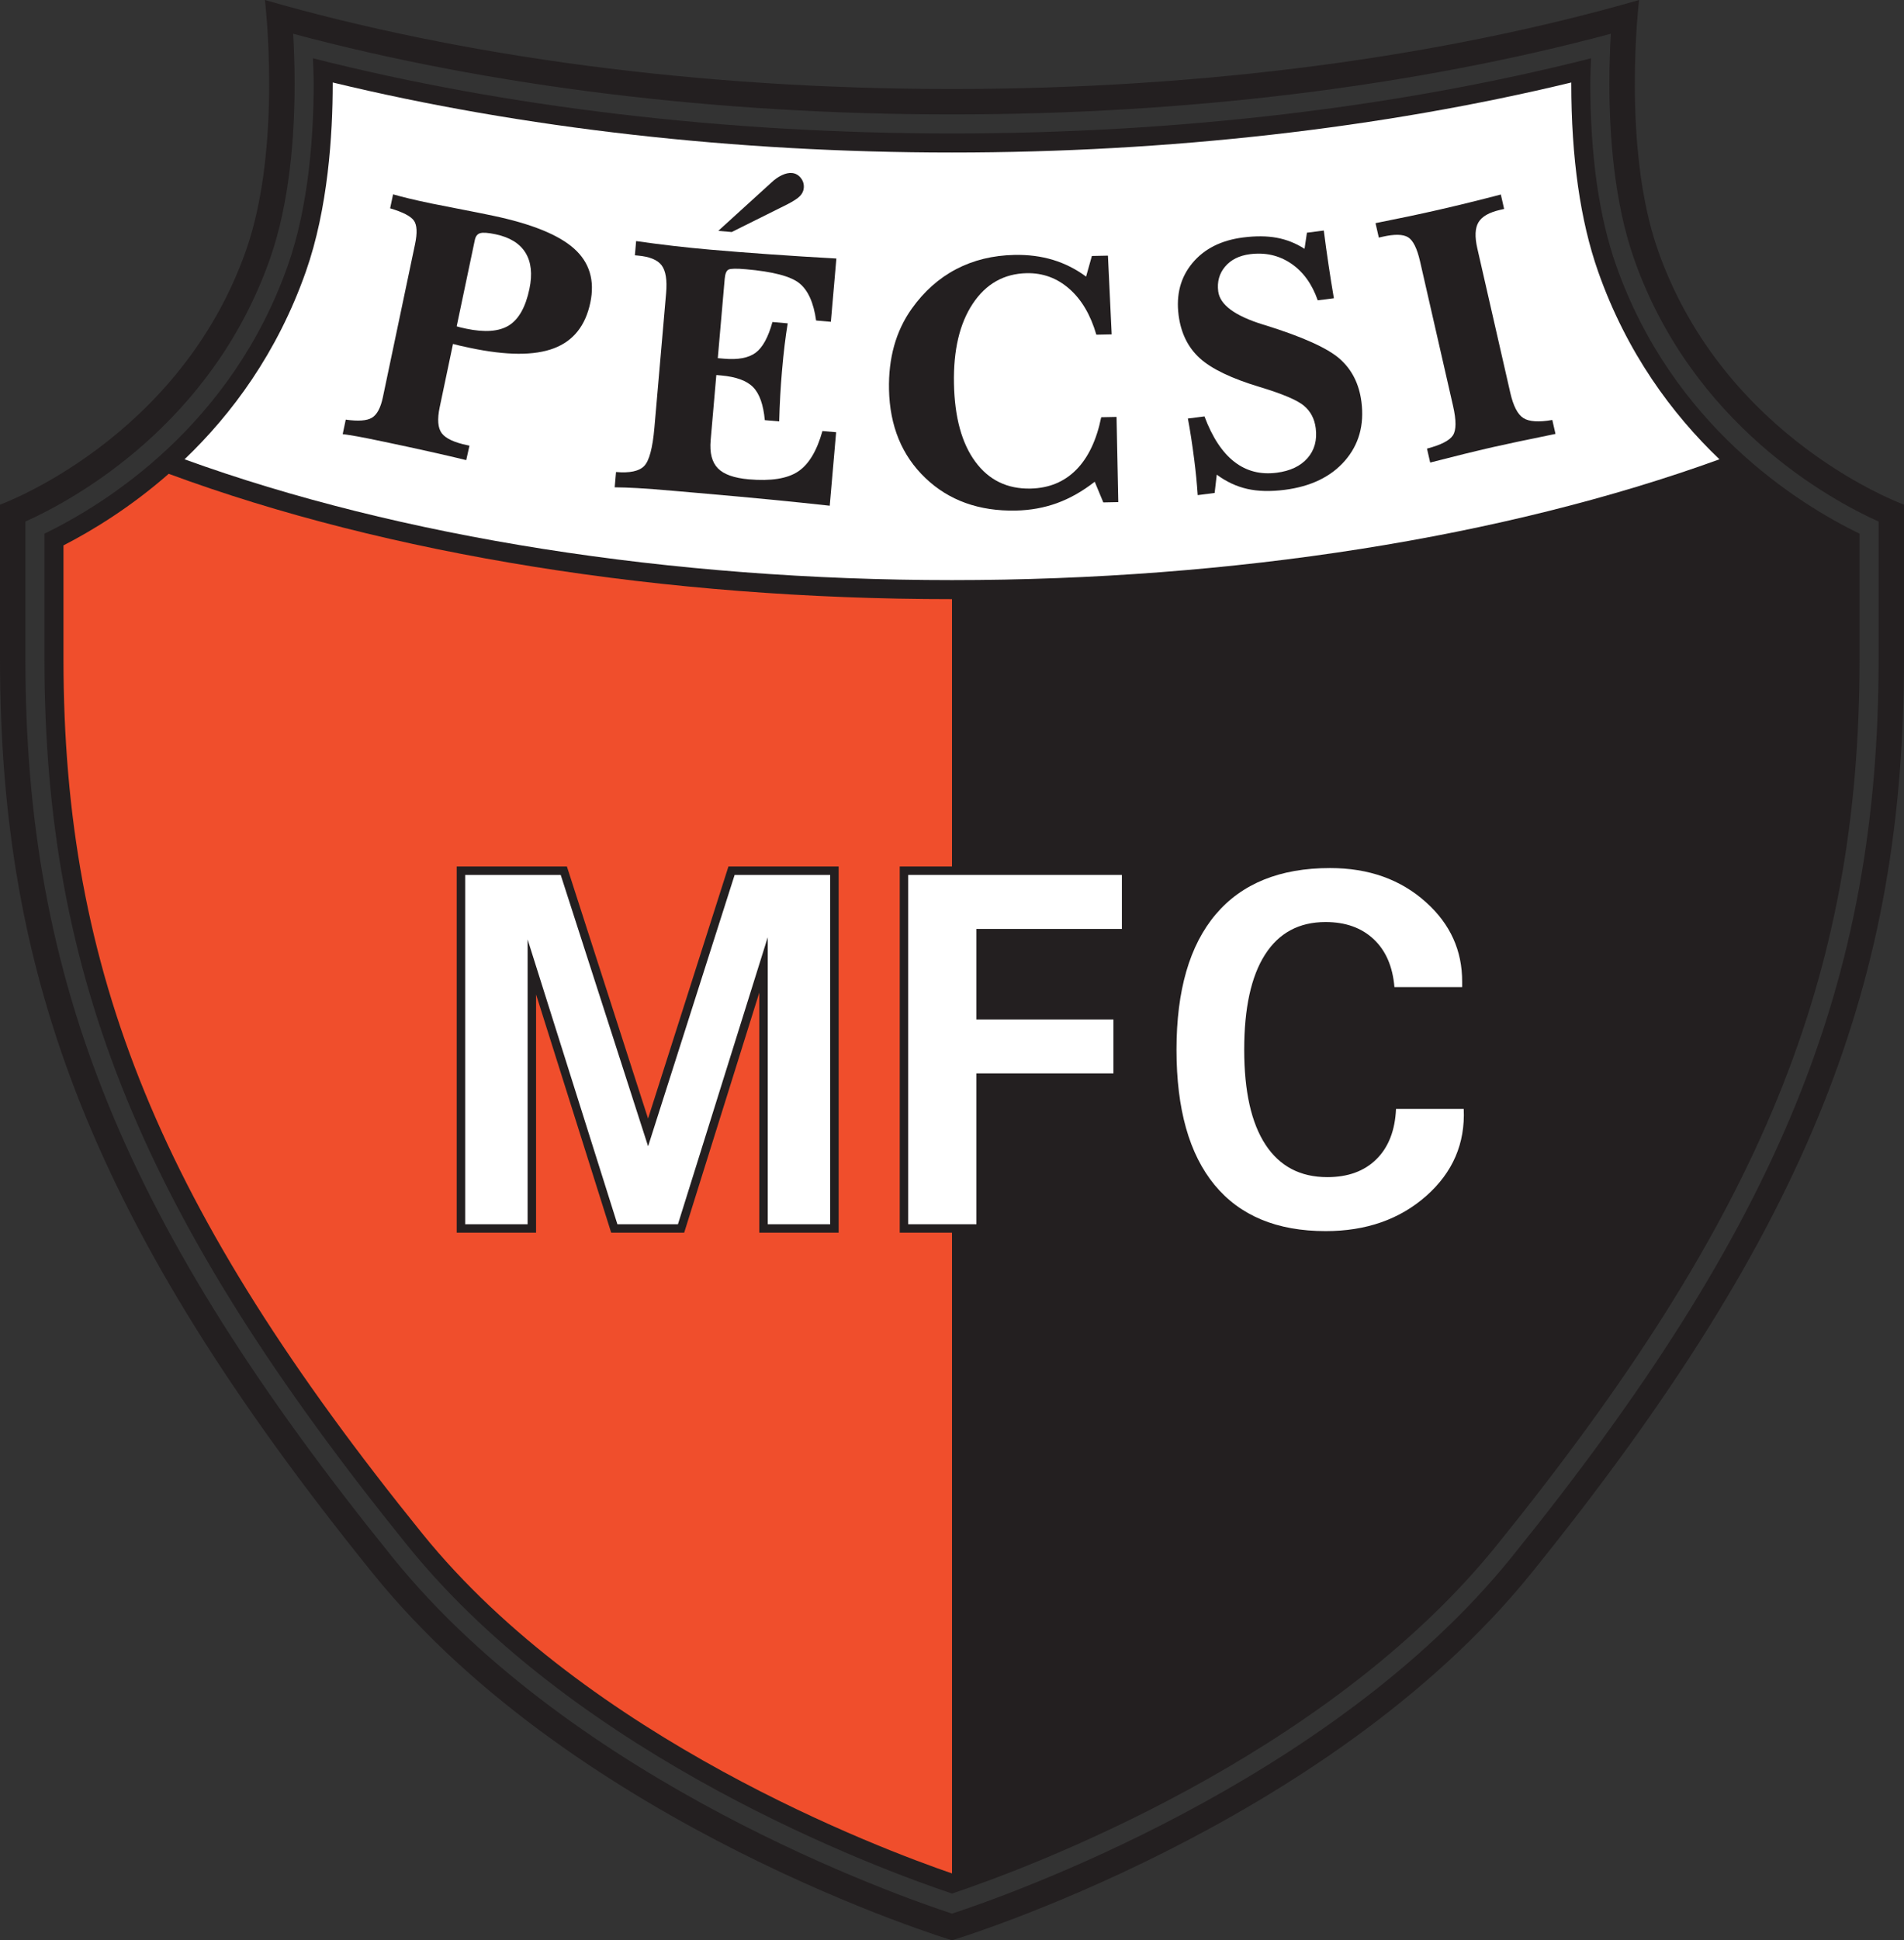
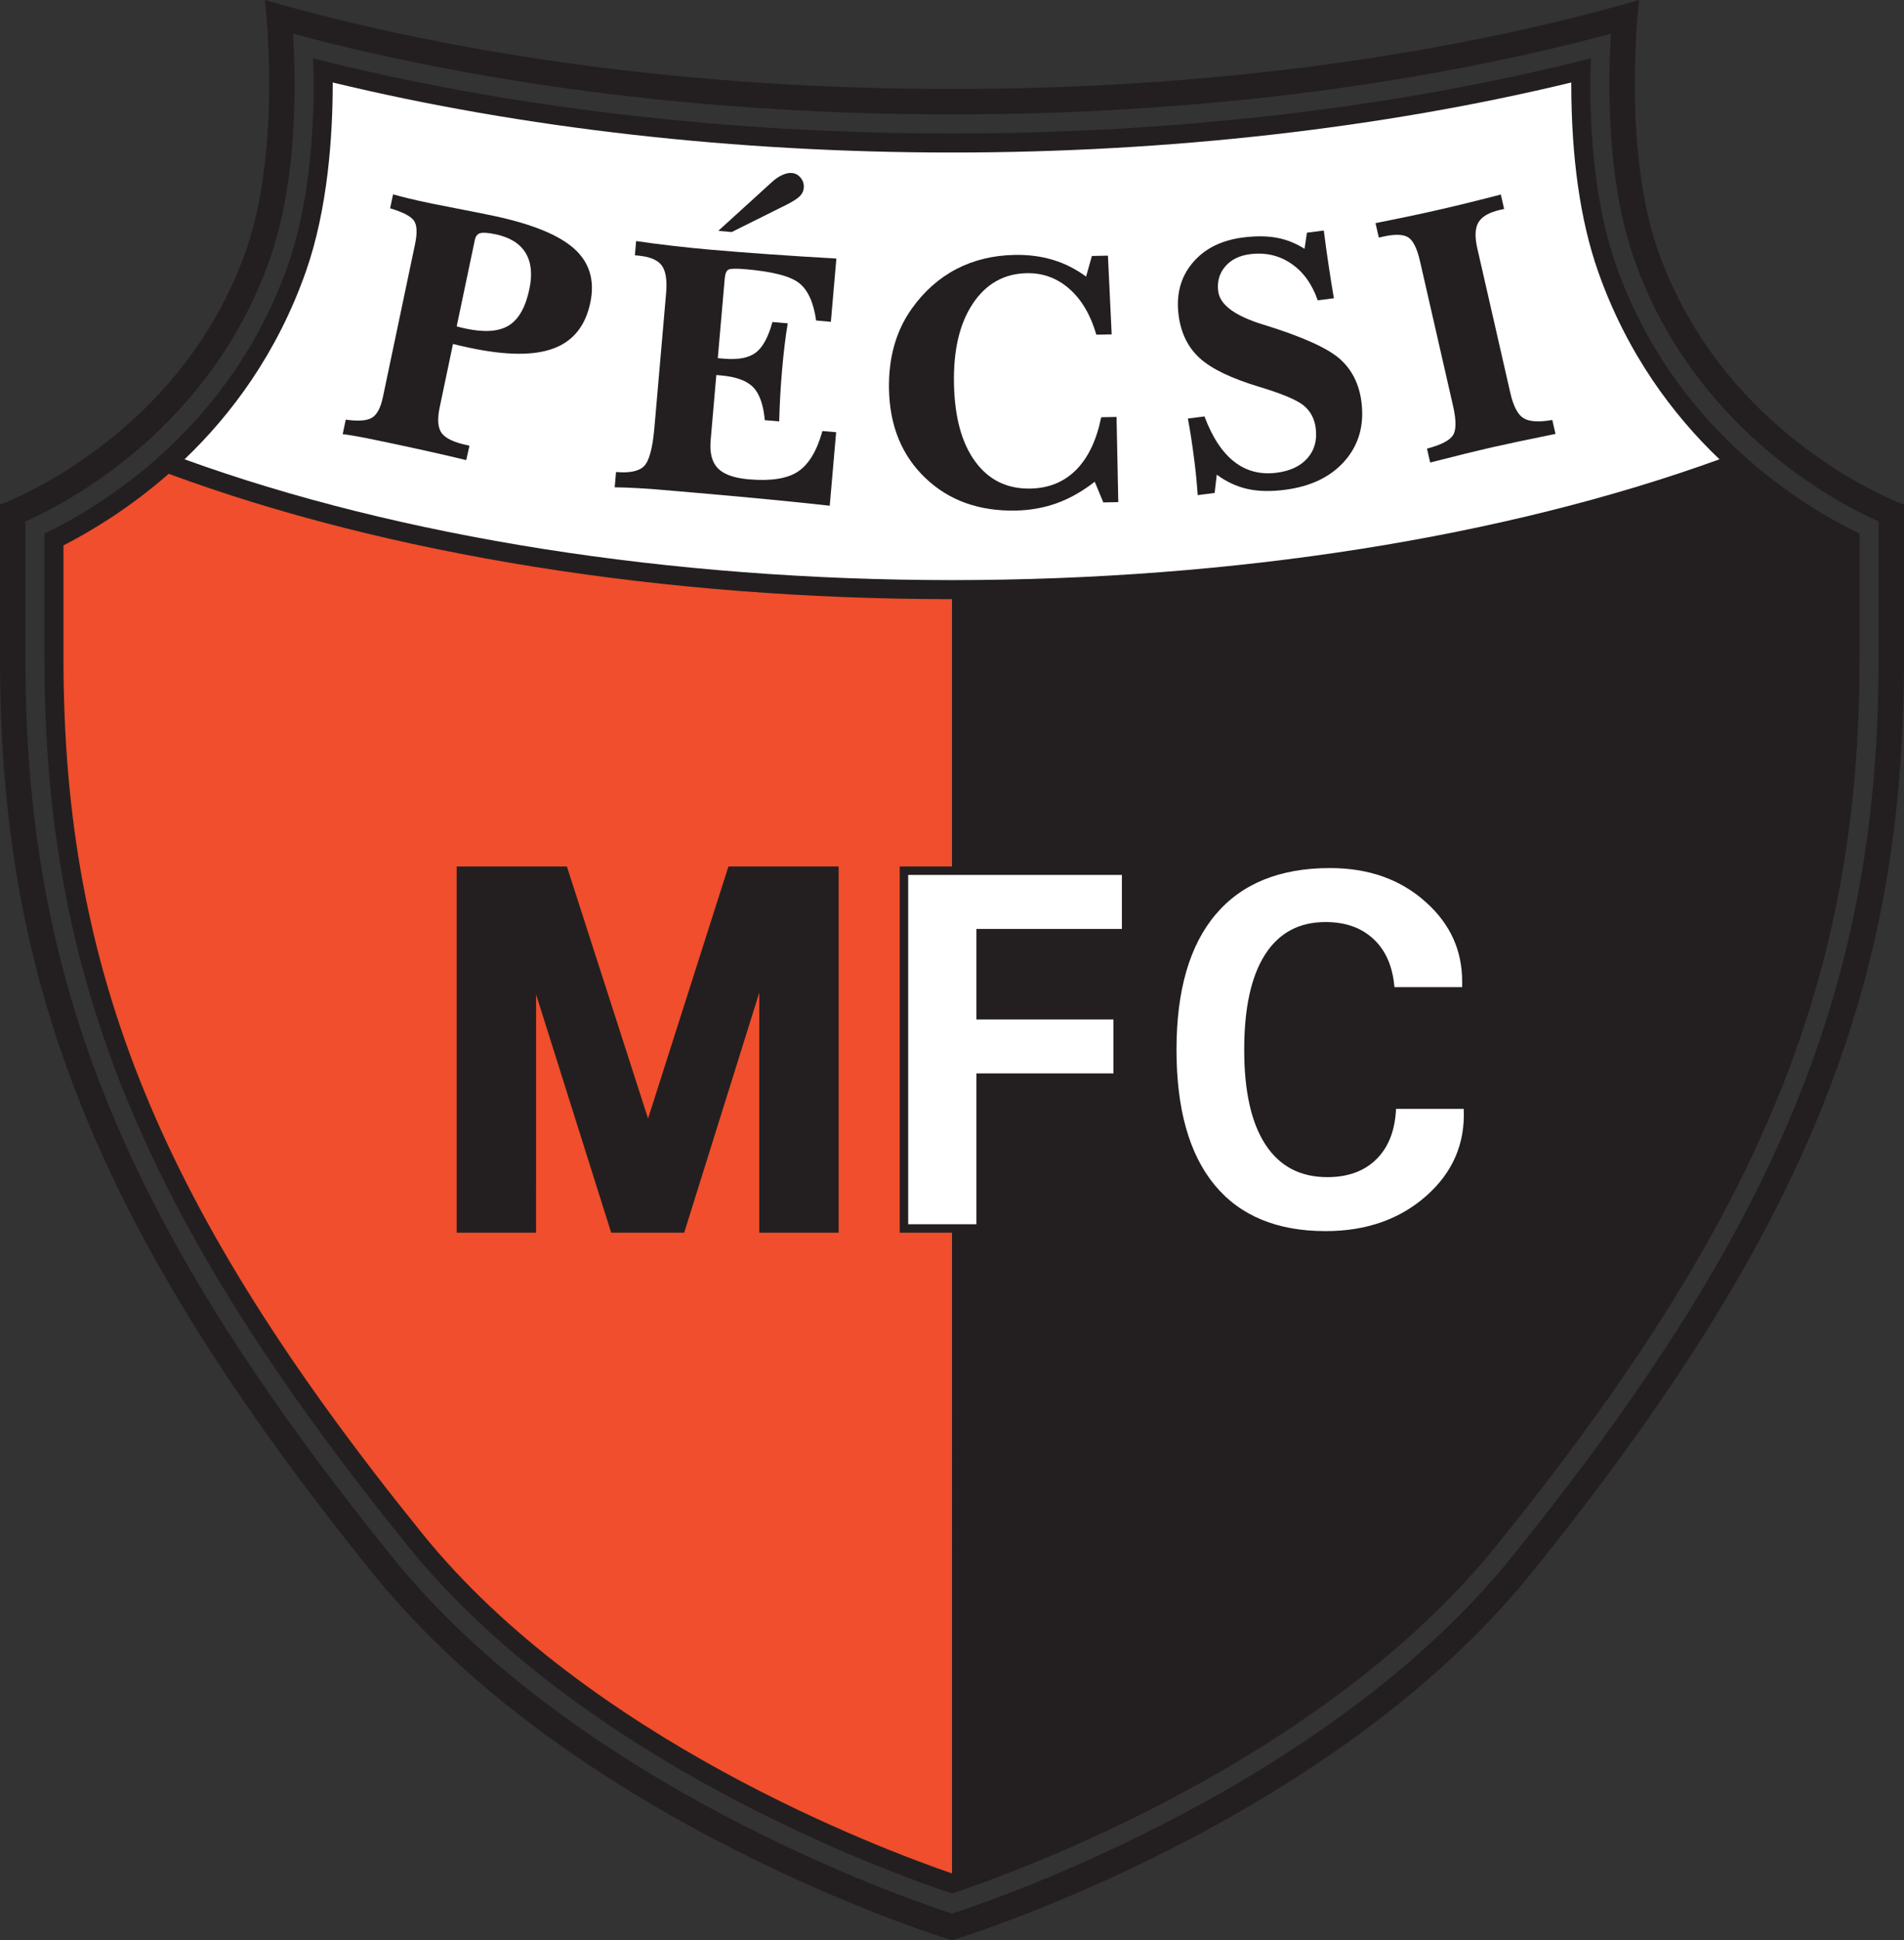
<svg xmlns="http://www.w3.org/2000/svg" width="543.29pt" height="553.37pt" viewBox="0 0 543.29 553.37" version="1.1">
  <rect x="0" y="0" width="543.29" height="553.37" fill="#333333" stroke="none" />
  <defs>
    <clipPath id="clip1">
      <path d="M 0 0 L 543.289 0 L 543.289 553.371 L 0 553.371 Z M 0 0 " />
    </clipPath>
  </defs>
  <g id="surface1">
    <path style=" stroke:none;fill-rule:nonzero;fill:rgb(13.699%,12.199%,12.5%);fill-opacity:1;" d="M 82.156 75.637 C 88.227 58.383 89.504 37.938 89.504 23.828 C 89.504 21.453 89.363 19.027 89.293 16.621 C 144.406 30.613 207.215 38.066 271.645 38.066 C 336.074 38.066 398.887 30.613 453.996 16.621 C 453.926 19.027 453.785 21.461 453.785 23.828 C 453.785 44.355 456.258 61.785 461.133 75.637 C 477.199 121.277 512.941 143.621 530.609 152.207 C 530.609 157.945 530.609 187.863 530.609 187.863 C 530.609 278.812 502.531 347.367 427.008 440.801 C 377.812 501.66 292.41 533.082 271.648 540.039 C 250.883 533.082 165.477 501.66 116.281 440.801 C 40.758 347.367 12.68 278.812 12.68 187.863 C 12.68 187.863 12.68 157.945 12.68 152.207 C 30.348 143.621 66.09 121.281 82.156 75.637 " />
    <path style=" stroke:none;fill-rule:nonzero;fill:rgb(94.099%,30.6%,17.299%);fill-opacity:1;" d="M 48.055 135.203 C 37.309 144.605 26.594 151.18 18.113 155.547 C 18.113 161.039 18.113 187.863 18.113 187.863 C 18.113 277.414 45.863 345.043 120.508 437.383 C 167.883 495.992 251.203 527.285 271.648 534.301 L 271.645 170.879 C 189.566 170.879 110.586 158.215 48.156 135.133 L 48.055 135.203 " />
    <path style=" stroke:none;fill-rule:nonzero;fill:rgb(13.699%,12.199%,12.5%);fill-opacity:1;" d="M 236.883 247.117 L 207.855 247.117 C 207.855 247.117 188.688 307.199 184.918 319.012 C 181.113 307.207 161.758 247.117 161.758 247.117 L 130.316 247.117 L 130.316 351.566 L 152.961 351.566 C 152.961 351.566 152.961 304.035 152.965 283.613 C 159.242 303.523 174.398 351.566 174.398 351.566 L 195.223 351.566 C 195.223 351.566 210.371 303.164 216.656 283.094 C 216.656 303.672 216.656 351.566 216.656 351.566 L 239.297 351.566 L 239.297 247.117 L 236.883 247.117 " />
    <g clip-path="url(#clip1)" clip-rule="nonzero">
      <path style=" stroke:none;fill-rule:nonzero;fill:rgb(13.699%,12.199%,12.5%);fill-opacity:1;" d="M 271.645 25.387 C 344.496 25.387 412.062 16.008 467.695 0.004 C 467.695 0.004 462.664 41.793 473.094 71.426 C 492.113 125.461 543.289 143.926 543.289 143.926 L 543.289 187.863 C 543.289 278.512 517.305 349.262 436.867 448.77 C 378.305 521.219 271.648 553.371 271.648 553.371 C 271.648 553.371 164.984 521.219 106.422 448.77 C 25.984 349.262 0 278.512 0 187.863 L 0 143.926 C 0 143.926 51.18 125.461 70.195 71.426 C 80.625 41.793 75.594 0.004 75.594 0.004 C 131.227 16.008 198.789 25.387 271.645 25.387 M 7.246 148.754 C 7.246 156.398 7.246 187.863 7.246 187.863 C 7.246 280.215 35.652 349.695 112.055 444.215 C 164.121 508.625 256.785 540.902 271.648 545.762 C 286.508 540.902 379.168 508.625 431.234 444.215 C 507.637 349.695 536.047 280.215 536.047 187.863 C 536.047 187.863 536.047 156.398 536.047 148.754 C 522.293 142.551 482.926 121.188 466.262 73.832 C 460.605 57.773 459.219 38.691 459.219 23.828 C 459.219 18.406 459.406 13.582 459.637 9.633 C 403.504 24.633 338.84 32.633 271.645 32.633 C 204.449 32.633 139.785 24.633 83.652 9.633 C 83.883 13.582 84.07 18.406 84.07 23.828 C 84.07 38.691 82.684 57.773 77.031 73.832 C 60.363 121.188 20.996 142.551 7.246 148.754 " />
    </g>
    <path style=" stroke:none;fill-rule:nonzero;fill:rgb(100%,100%,100%);fill-opacity:1;" d="M 52.664 130.996 C 114.082 153.254 191.336 165.445 271.645 165.445 C 351.953 165.445 429.215 153.25 490.633 130.992 L 490.555 130.918 C 477.145 118.09 464.188 100.68 456.008 77.441 C 450.93 63.008 448.352 44.969 448.352 23.828 C 448.352 23.828 448.359 23.559 448.359 23.527 C 394.352 36.559 333.48 43.5 271.645 43.5 C 209.812 43.5 148.938 36.559 94.93 23.523 C 94.93 23.559 94.938 23.828 94.938 23.828 C 94.938 38.363 93.609 59.461 87.281 77.441 C 79.098 100.691 66.129 118.109 52.715 130.938 L 52.664 130.996 " />
    <path style=" stroke:none;fill-rule:nonzero;fill:rgb(13.699%,12.199%,12.5%);fill-opacity:1;" d="M 97.785 123.816 L 98.656 119.68 C 102.215 120.191 104.715 120.004 106.148 119.129 C 107.582 118.254 108.617 116.309 109.25 113.297 L 118.43 69.637 C 119.105 66.406 118.996 64.164 118.094 62.906 C 117.191 61.648 114.934 60.484 111.32 59.414 L 112.16 55.43 C 113.59 55.832 115.094 56.227 116.672 56.605 C 118.242 56.992 120.398 57.469 123.141 58.043 C 124.297 58.289 126.82 58.785 130.715 59.535 C 134.605 60.285 137.906 60.941 140.613 61.512 C 151.703 63.844 159.449 66.984 163.84 70.93 C 168.234 74.875 169.77 80.008 168.441 86.328 C 167.055 92.91 163.586 97.254 158.023 99.348 C 152.465 101.445 144.52 101.406 134.188 99.234 C 132.867 98.957 131.859 98.738 131.172 98.574 C 130.484 98.41 129.844 98.25 129.258 98.094 L 125.457 116.18 C 124.738 119.594 124.934 122.047 126.047 123.547 C 127.156 125.039 129.578 126.18 133.309 126.965 L 133.957 127.102 L 133.035 131.227 C 130.012 130.488 126.562 129.684 122.684 128.82 C 118.805 127.949 114.496 127.023 109.766 126.027 C 106.121 125.262 103.512 124.734 101.93 124.457 C 100.344 124.176 98.965 123.961 97.785 123.816 M 130.312 93.07 C 130.602 93.164 130.934 93.262 131.309 93.355 C 131.68 93.457 132.246 93.582 133 93.738 C 138.352 94.863 142.426 94.551 145.23 92.797 C 148.031 91.043 149.977 87.574 151.066 82.395 C 151.953 78.172 151.578 74.73 149.941 72.078 C 148.309 69.426 145.453 67.672 141.387 66.812 C 139.285 66.371 137.832 66.266 137.031 66.496 C 136.23 66.723 135.719 67.363 135.496 68.422 L 130.312 93.07 " />
    <path style=" stroke:none;fill-rule:nonzero;fill:rgb(13.699%,12.199%,12.5%);fill-opacity:1;" d="M 175.398 138.98 L 175.777 134.617 C 179.68 134.961 182.355 134.391 183.801 132.914 C 185.246 131.434 186.223 127.797 186.727 121.996 L 190.066 83.629 C 190.395 79.875 189.965 77.219 188.785 75.66 C 187.605 74.105 185.336 73.18 181.977 72.887 L 181.16 72.816 L 181.512 68.758 C 185.133 69.277 188.703 69.738 192.219 70.145 C 195.734 70.551 199.227 70.906 202.695 71.207 C 207.957 71.664 213.617 72.109 219.676 72.535 C 225.734 72.965 232.062 73.363 238.652 73.73 L 237.082 91.777 L 232.871 91.41 C 232.16 86.312 230.566 82.77 228.086 80.777 C 225.609 78.785 220.527 77.457 212.836 76.789 C 210.137 76.551 208.484 76.586 207.883 76.887 C 207.277 77.191 206.914 78.062 206.789 79.508 L 204.816 102.148 L 206.59 102.301 C 210.605 102.652 213.613 102.082 215.617 100.594 C 217.617 99.102 219.215 96.188 220.41 91.84 L 224.77 92.219 C 224.453 94.129 224.16 96.168 223.898 98.336 C 223.633 100.508 223.379 102.973 223.141 105.734 C 222.934 108.129 222.762 110.516 222.629 112.902 C 222.496 115.285 222.398 117.715 222.336 120.188 L 218.23 119.832 C 217.828 115.434 216.727 112.305 214.914 110.438 C 213.102 108.574 210.035 107.453 205.715 107.074 L 204.398 106.961 L 202.777 125.574 C 202.465 129.16 203.148 131.82 204.832 133.555 C 206.512 135.289 209.461 136.34 213.672 136.707 C 219.969 137.254 224.648 136.512 227.711 134.484 C 230.77 132.453 233.094 128.602 234.672 122.93 L 238.582 123.27 L 236.758 144.23 C 231.402 143.641 225.961 143.078 220.434 142.539 C 214.902 141.992 207.719 141.34 198.879 140.57 L 192.777 140.039 C 187.941 139.617 184.332 139.34 181.945 139.211 C 179.555 139.074 177.371 139 175.398 138.98 " />
    <path style=" stroke:none;fill-rule:nonzero;fill:rgb(13.699%,12.199%,12.5%);fill-opacity:1;" d="M 204.953 65.844 L 220.191 51.984 C 221.148 51.09 222.141 50.406 223.164 49.934 C 224.188 49.465 225.121 49.266 225.965 49.34 C 226.969 49.43 227.812 49.891 228.484 50.73 C 229.156 51.566 229.445 52.523 229.355 53.598 C 229.277 54.469 228.914 55.242 228.262 55.914 C 227.609 56.586 226.414 57.367 224.676 58.266 L 208.789 66.176 L 204.953 65.844 " />
    <path style=" stroke:none;fill-rule:nonzero;fill:rgb(13.699%,12.199%,12.5%);fill-opacity:1;" d="M 314.219 119 L 318.598 118.91 L 319.094 143.203 L 314.82 143.289 L 312.371 137.391 C 308.879 140.117 305.297 142.148 301.621 143.484 C 297.945 144.816 294.027 145.527 289.875 145.613 C 279.363 145.828 270.754 142.738 264.051 136.332 C 257.344 129.93 253.883 121.504 253.668 111.062 C 253.578 106.602 254.066 102.453 255.137 98.609 C 256.211 94.77 257.879 91.254 260.145 88.059 C 263.66 83.121 267.883 79.359 272.816 76.773 C 277.754 74.188 283.293 72.832 289.445 72.703 C 293.395 72.621 297.066 73.094 300.453 74.117 C 303.836 75.141 306.988 76.73 309.906 78.887 L 311.559 73.004 L 316.141 72.91 L 317.207 95.363 L 312.832 95.453 C 311.191 89.809 308.629 85.453 305.133 82.383 C 301.641 79.312 297.578 77.82 292.953 77.914 C 286.465 78.051 281.336 80.953 277.566 86.621 C 273.797 92.297 272.012 99.91 272.207 109.469 C 272.402 119.031 274.434 126.434 278.297 131.676 C 282.156 136.922 287.402 139.473 294.031 139.34 C 299.309 139.23 303.66 137.441 307.094 133.977 C 310.52 130.508 312.898 125.516 314.219 119 " />
    <path style=" stroke:none;fill-rule:nonzero;fill:rgb(13.699%,12.199%,12.5%);fill-opacity:1;" d="M 341.754 141.211 C 341.637 139.52 341.5 137.848 341.34 136.199 C 341.18 134.551 340.988 132.867 340.77 131.156 C 340.484 128.906 340.188 126.805 339.887 124.848 C 339.586 122.895 339.273 121.066 338.953 119.367 L 343.688 118.762 C 345.918 124.711 348.754 129.02 352.195 131.695 C 355.637 134.375 359.664 135.414 364.277 134.824 C 368.148 134.328 371.086 132.938 373.086 130.656 C 375.086 128.375 375.867 125.523 375.43 122.105 C 375.09 119.422 373.957 117.289 372.039 115.691 C 370.121 114.098 365.918 112.32 359.43 110.359 C 351.398 107.945 345.699 105.211 342.336 102.148 C 338.969 99.086 336.961 94.992 336.301 89.863 C 335.555 84.027 336.867 79.082 340.246 75.02 C 343.625 70.961 348.441 68.527 354.695 67.727 C 358.293 67.266 361.496 67.293 364.297 67.805 C 367.094 68.316 369.742 69.367 372.238 70.961 L 372.922 66.363 L 377.734 65.746 C 378.16 69.102 378.613 72.375 379.094 75.57 C 379.566 78.766 380.074 81.926 380.613 85.062 L 376.004 85.652 C 374.379 80.992 371.848 77.492 368.398 75.156 C 364.953 72.824 361.039 71.934 356.668 72.496 C 353.602 72.887 351.242 74.066 349.574 76.035 C 347.91 78.004 347.258 80.359 347.609 83.105 C 348.102 86.93 352.355 90.078 360.387 92.559 C 360.602 92.637 360.762 92.68 360.867 92.699 C 371.586 96.031 378.699 99.223 382.215 102.281 C 385.723 105.344 387.812 109.453 388.473 114.613 C 389.316 121.223 387.746 126.816 383.758 131.398 C 379.77 135.977 374.047 138.746 366.594 139.699 C 362.527 140.223 358.961 140.133 355.883 139.434 C 352.809 138.738 349.91 137.383 347.195 135.375 L 346.586 140.59 L 341.754 141.211 " />
    <path style=" stroke:none;fill-rule:nonzero;fill:rgb(13.699%,12.199%,12.5%);fill-opacity:1;" d="M 408.09 131.918 L 407.18 127.945 C 411.133 126.906 413.598 125.648 414.57 124.176 C 415.547 122.703 415.562 119.902 414.617 115.773 L 405.203 74.559 C 404.352 70.828 403.203 68.531 401.77 67.66 C 400.328 66.789 397.898 66.742 394.48 67.523 L 393.434 67.762 L 392.492 63.641 C 395.82 62.984 398.988 62.34 401.988 61.707 C 404.992 61.074 407.816 60.453 410.465 59.848 C 413.242 59.211 416.121 58.531 419.102 57.797 C 422.082 57.066 425.133 56.289 428.25 55.477 L 429.191 59.594 L 428.047 59.855 C 424.922 60.57 422.867 61.742 421.883 63.379 C 420.891 65.012 420.777 67.496 421.539 70.828 L 430.953 112.039 C 431.812 115.809 433.059 118.207 434.691 119.238 C 436.324 120.273 439.074 120.453 442.938 119.777 L 443.844 123.75 C 439.754 124.582 436.211 125.312 433.207 125.949 C 430.203 126.582 427.773 127.113 425.926 127.535 C 423.48 128.094 420.766 128.738 417.781 129.473 C 414.801 130.203 411.57 131.02 408.09 131.918 " />
-     <path style=" stroke:none;fill-rule:nonzero;fill:rgb(100%,100%,100%);fill-opacity:1;" d="M 150.547 349.152 L 132.734 349.152 L 132.734 249.531 L 159.996 249.531 L 184.93 326.922 L 209.621 249.531 L 236.883 249.531 L 236.883 349.152 L 219.07 349.152 L 219.07 267.297 L 193.445 349.152 L 176.168 349.152 L 150.551 267.934 L 150.547 349.152 " />
    <path style=" stroke:none;fill-rule:nonzero;fill:rgb(13.699%,12.199%,12.5%);fill-opacity:1;" d="M 320.121 247.117 L 256.73 247.117 L 256.73 351.566 L 281.031 351.566 C 281.031 351.566 281.031 312.852 281.031 308.551 C 285.281 308.551 320.121 308.551 320.121 308.551 L 320.121 288.324 C 320.121 288.324 285.281 288.324 281.031 288.324 C 281.031 284.766 281.031 270.902 281.031 267.344 C 285.312 267.344 322.539 267.344 322.539 267.344 L 322.539 247.117 L 320.121 247.117 " />
    <path style=" stroke:none;fill-rule:nonzero;fill:rgb(100%,100%,100%);fill-opacity:1;" d="M 259.145 349.152 L 259.145 249.531 L 320.121 249.531 L 320.121 264.93 L 278.613 264.93 L 278.613 290.738 L 317.707 290.738 L 317.707 306.133 L 278.613 306.133 L 278.613 349.152 L 259.145 349.152 " />
    <path style=" stroke:none;fill-rule:nonzero;fill:rgb(100%,100%,100%);fill-opacity:1;" d="M 417.66 316.246 C 418.109 326.102 414.547 334.375 406.973 341.07 C 399.395 347.766 389.824 351.113 378.262 351.113 C 364.367 351.113 353.801 346.719 346.562 337.934 C 339.32 329.145 335.703 316.297 335.703 299.379 C 335.703 282.465 339.43 269.598 346.891 260.785 C 354.348 251.977 365.223 247.57 379.512 247.57 C 390.578 247.57 399.719 250.832 406.93 257.355 C 413.828 263.551 417.254 271.109 417.211 280.043 L 417.211 281.531 L 397.891 281.531 C 397.395 275.652 395.418 271.09 391.949 267.84 C 388.484 264.59 383.914 262.965 378.234 262.965 C 370.676 262.965 364.914 266.066 360.961 272.262 C 357 278.461 355.023 287.5 355.023 299.379 C 355.023 311.258 357.047 320.281 361.102 326.457 C 365.152 332.633 371.027 335.719 378.73 335.719 C 384.641 335.719 389.316 334.008 392.766 330.586 C 396.215 327.164 398.074 322.383 398.344 316.246 L 417.66 316.246 " />
  </g>
</svg>